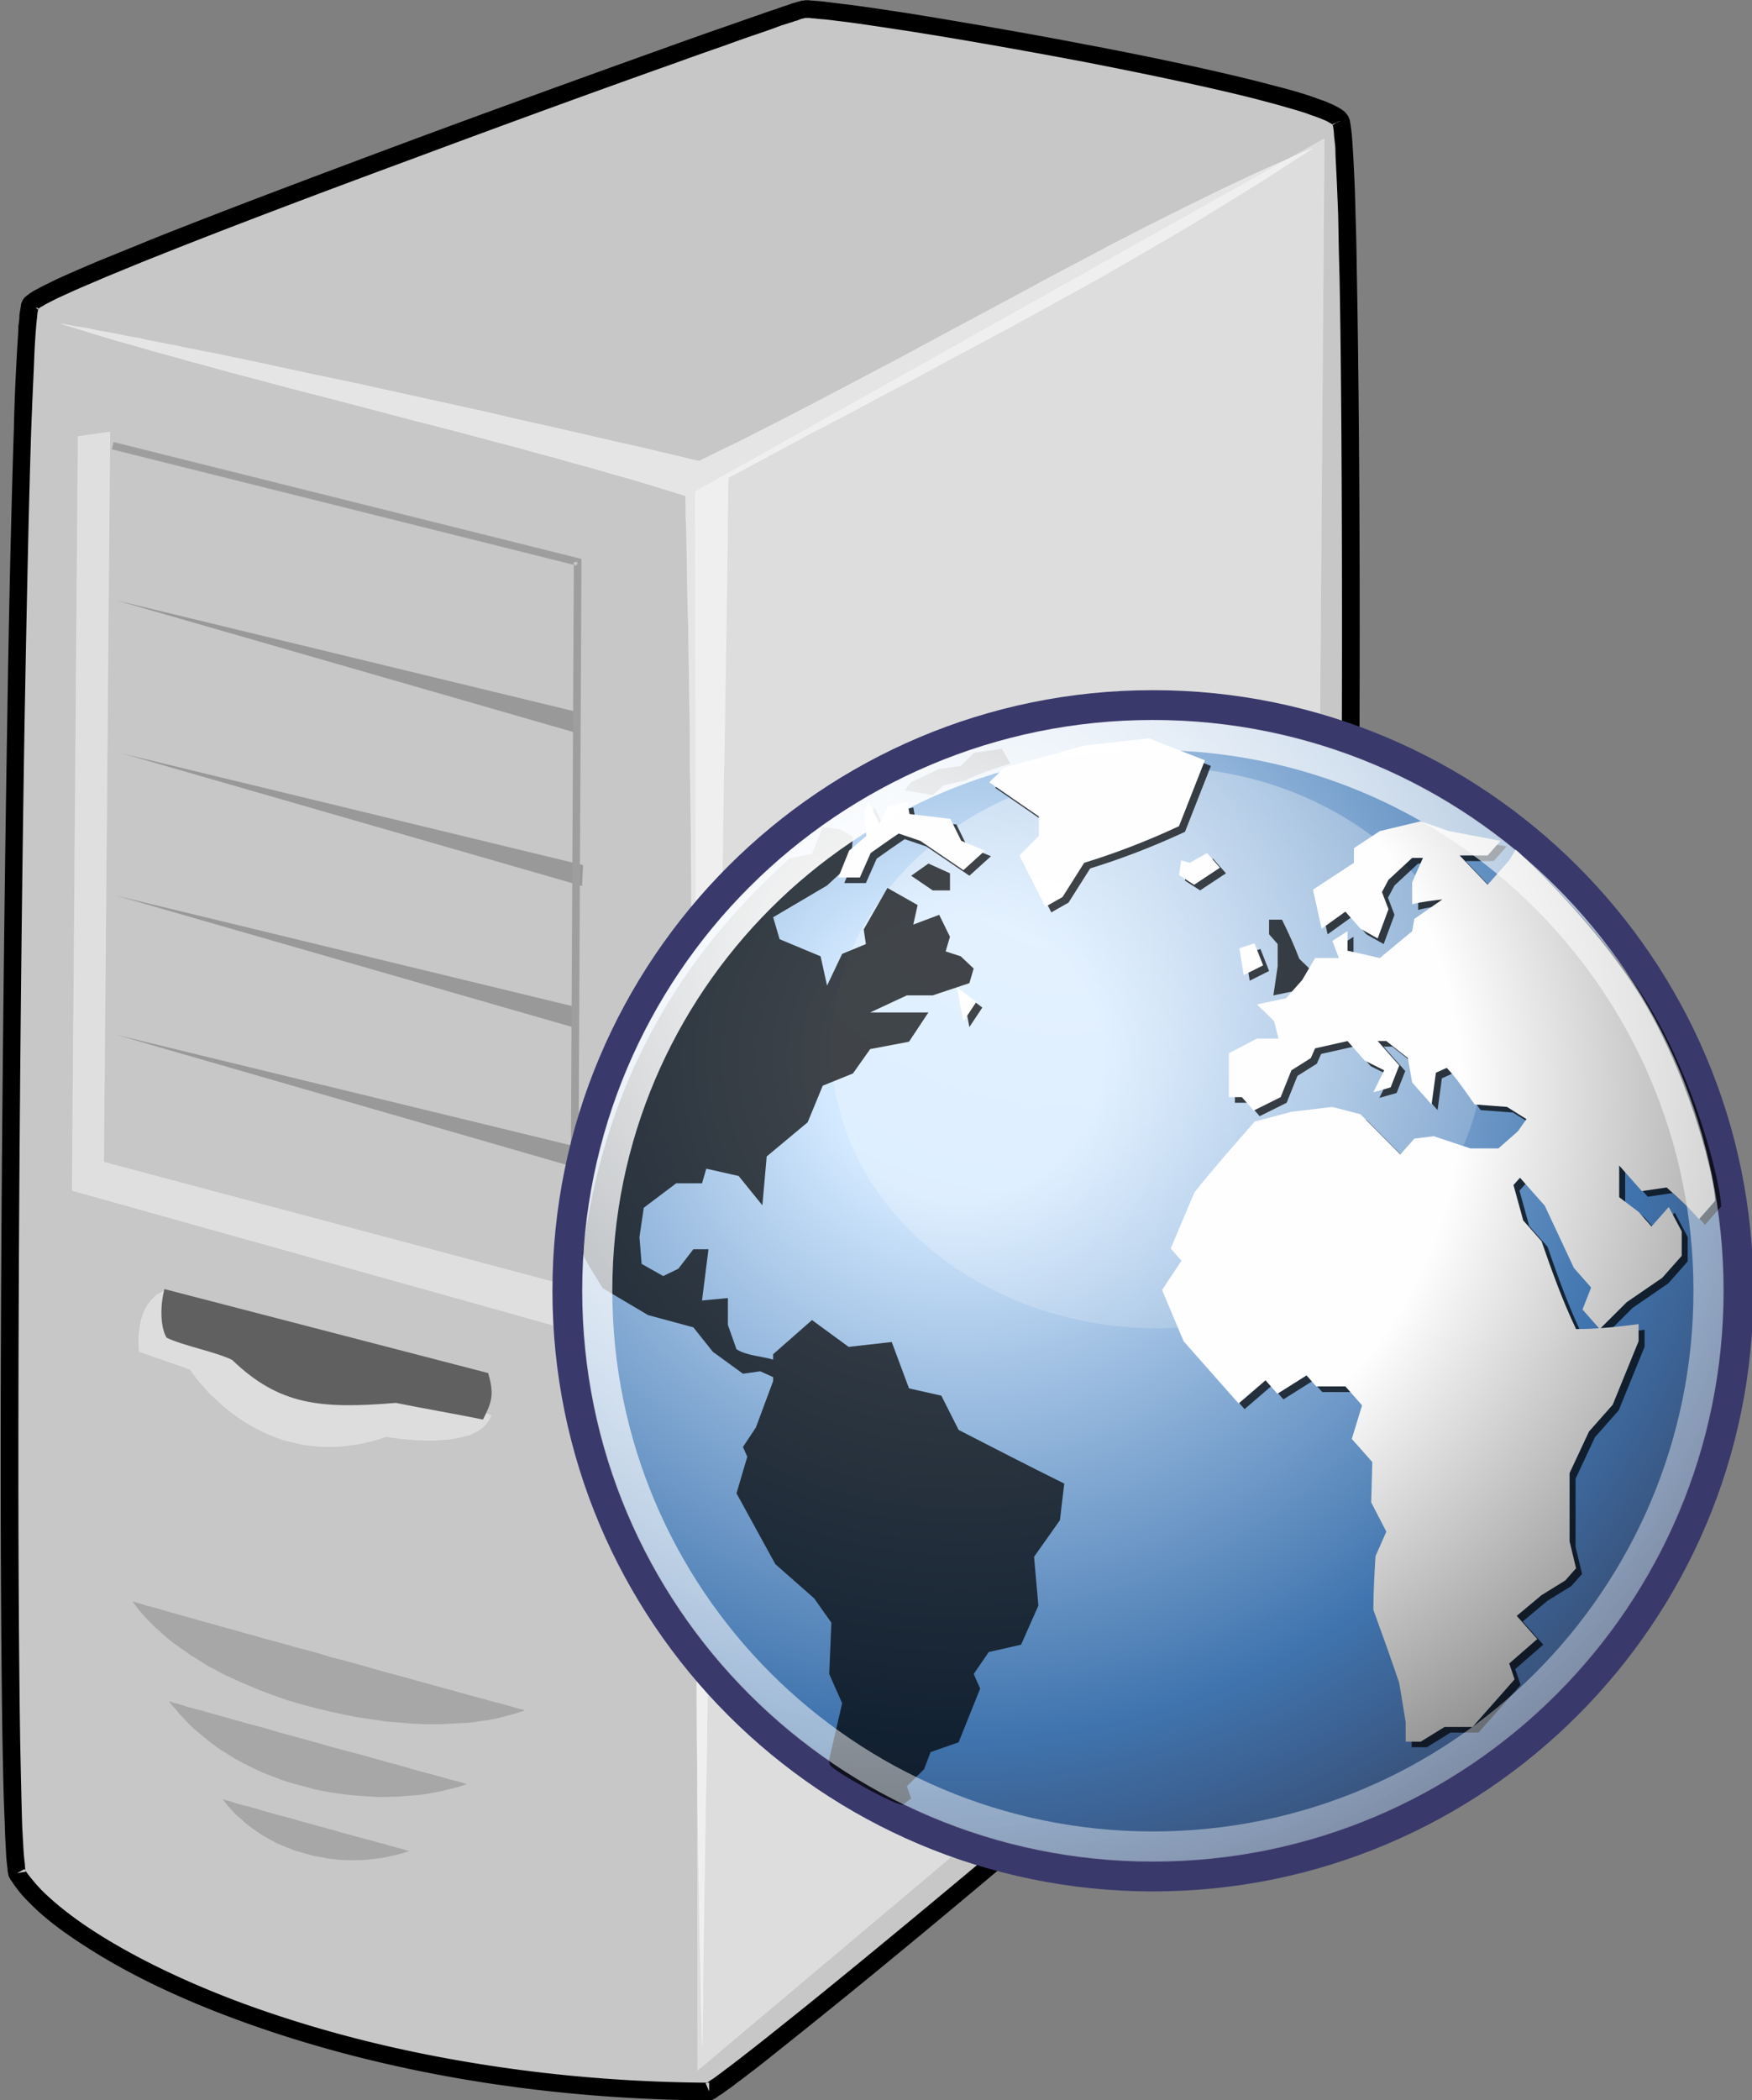
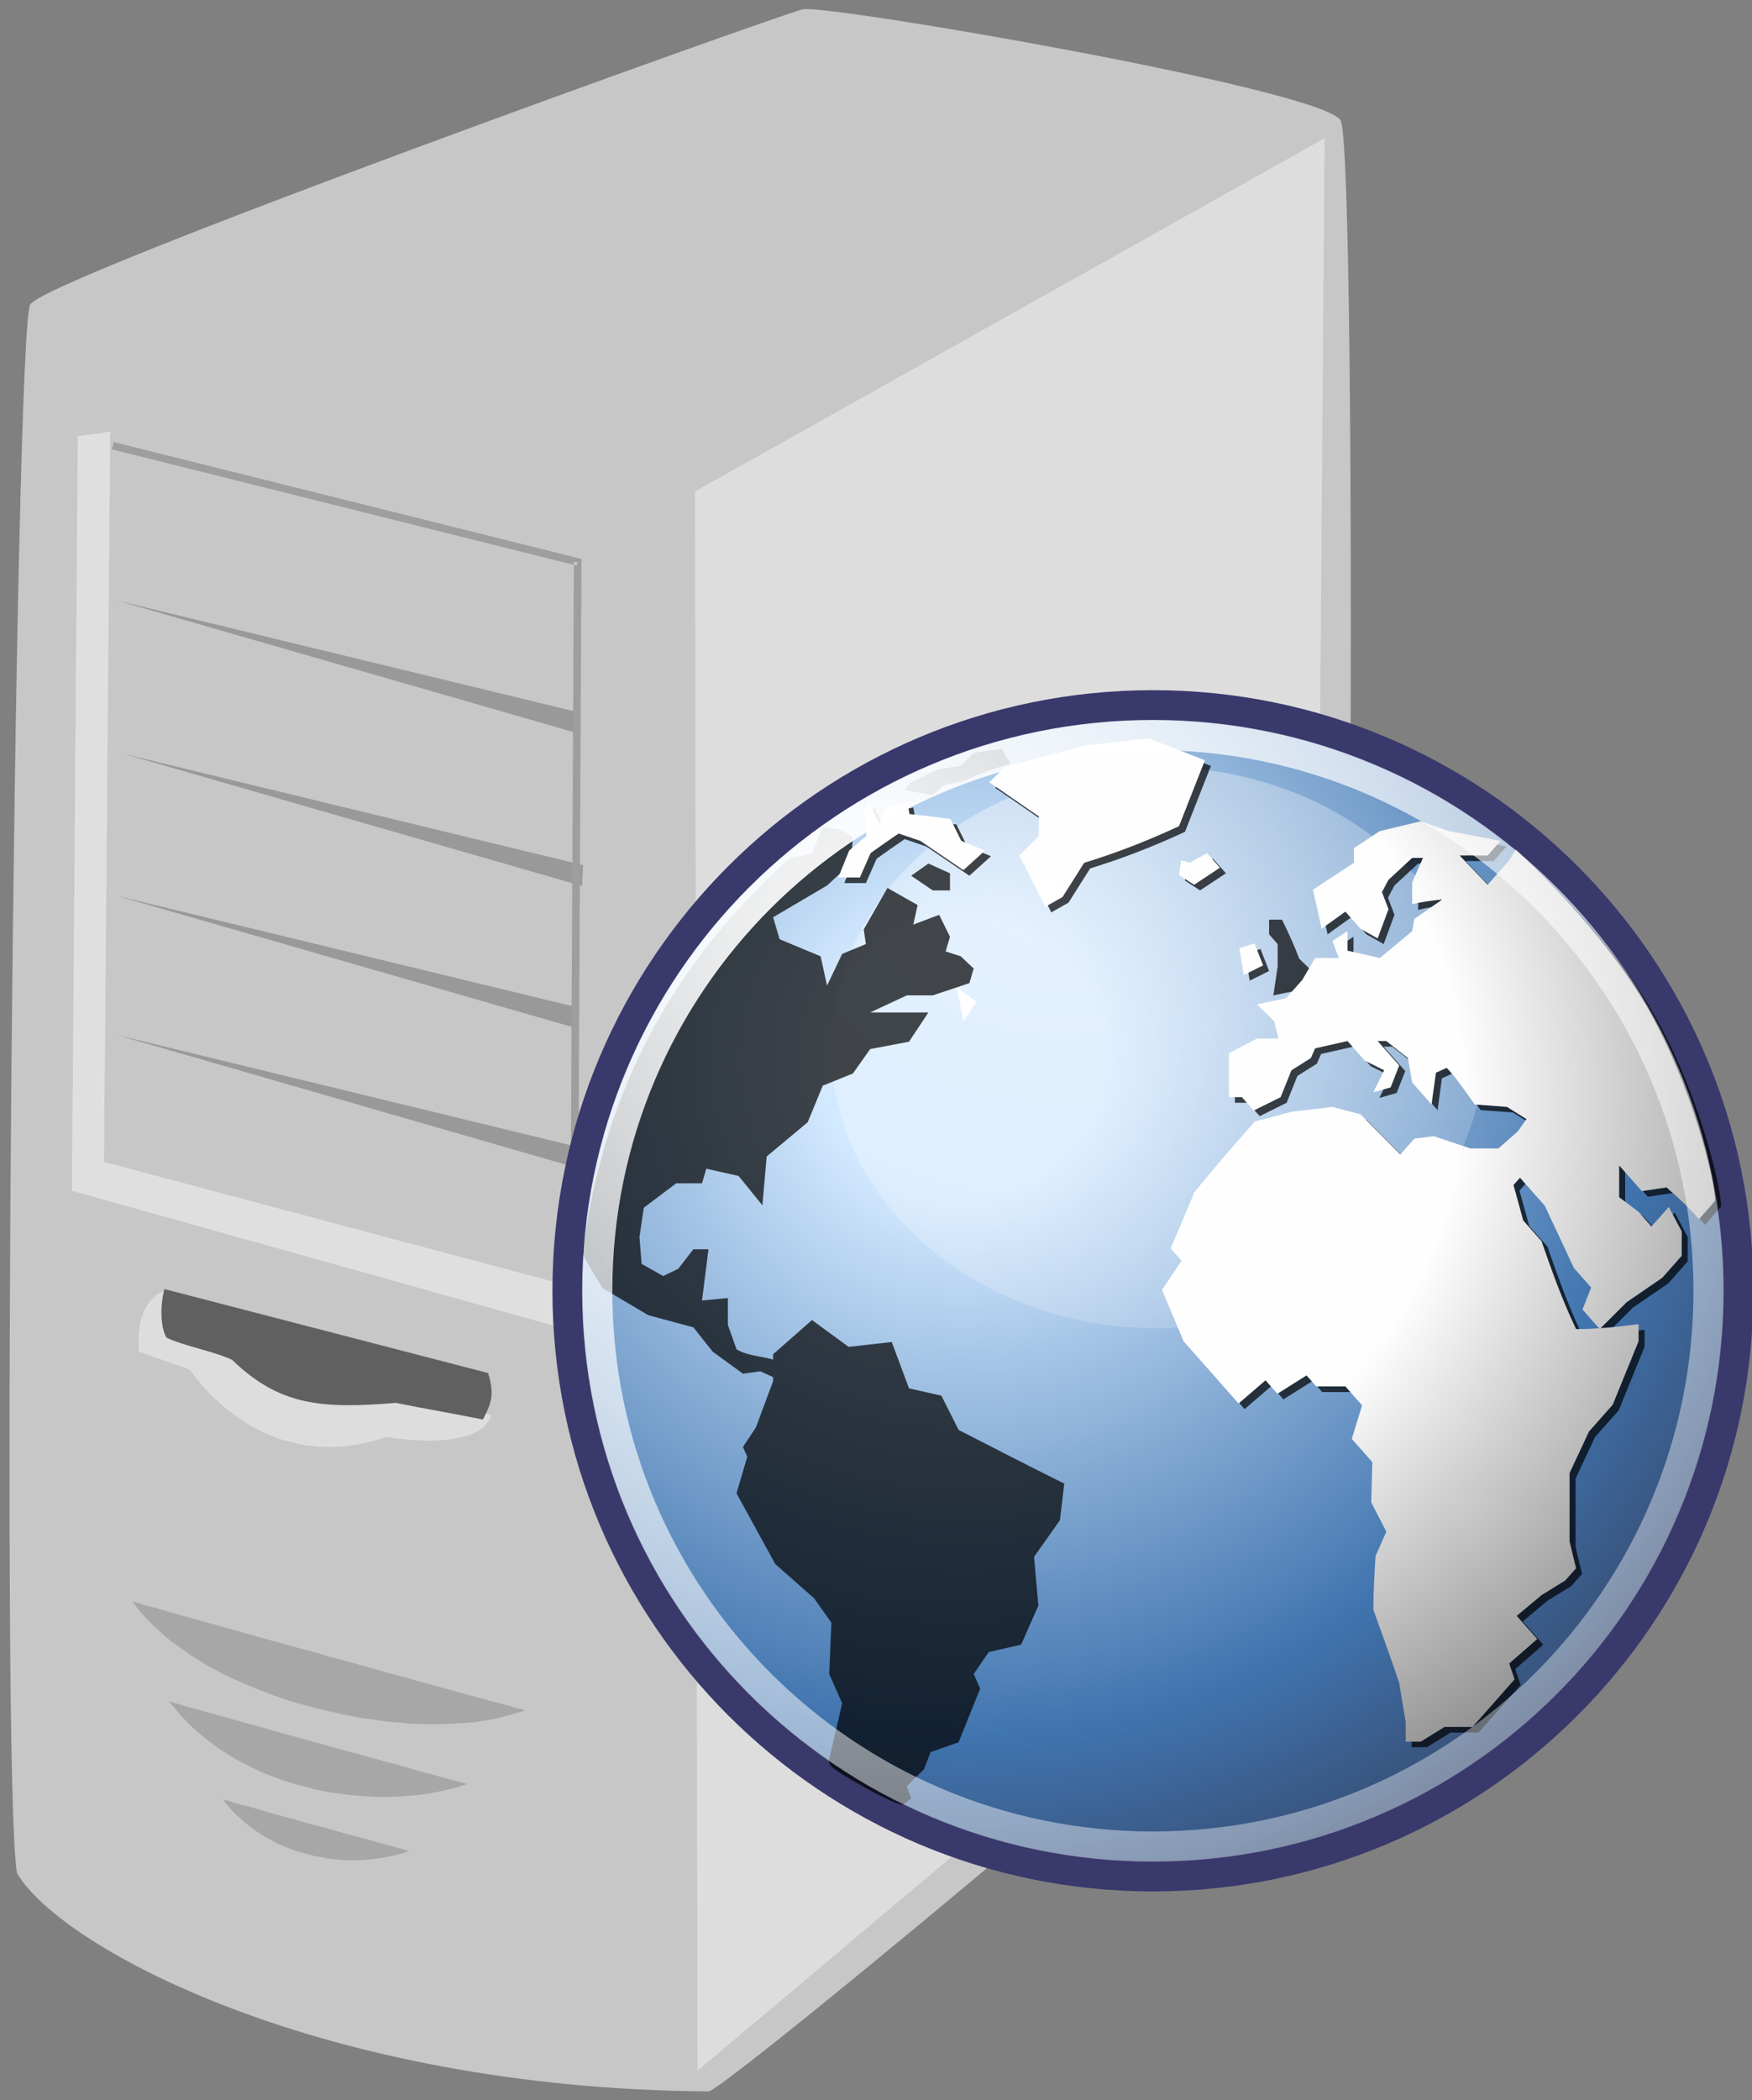
<svg xmlns="http://www.w3.org/2000/svg" xmlns:xlink="http://www.w3.org/1999/xlink" viewBox="0 0 239.15 286.61">
  <rect x="0" y="0" width="239.15" height="286.61" fill="#808080" stroke="none" />
  <defs>
    <radialGradient id="b" gradientUnits="userSpaceOnUse" cy="15.716" cx="18.248" gradientTransform="translate(-339.79 1183.8) scale(1.613)" r="29.993">
      <stop offset="0" stop-color="#d3e9ff" />
      <stop offset=".155" stop-color="#d3e9ff" />
      <stop offset=".75" stop-color="#4074ae" />
      <stop offset="1" stop-color="#36486c" />
    </radialGradient>
    <radialGradient id="c" gradientUnits="userSpaceOnUse" cy="10.476" cx="11.827" gradientTransform="scale(1.179 .848)" r="32.665">
      <stop offset="0" stop-color="#fff" />
      <stop offset="1" stop-color="#fff" stop-opacity="0" />
    </radialGradient>
    <radialGradient id="d" fx="18.934" fy="17.81" xlink:href="#a" gradientUnits="userSpaceOnUse" cy="17.486" cx="18.634" gradientTransform="scale(1.037 .964)" r="40.693" />
    <radialGradient id="e" gradientUnits="userSpaceOnUse" cy="12.142" cx="15.601" gradientTransform="translate(-339.79 1183.8) scale(1.613)" r="43.527">
      <stop offset="0" stop-color="#fff" />
      <stop offset="1" stop-color="#fff" stop-opacity=".165" />
    </radialGradient>
    <linearGradient id="a">
      <stop offset="0" stop-color="#fff" />
      <stop offset=".379" stop-color="#fefefe" />
      <stop offset="1" stop-color="#1d1d1d" />
    </linearGradient>
  </defs>
  <g class="Graphic">
    <path d="M182.994 16.421c2.368 3.884 1.61 189.2-1.468 196.493-2.416 5.778-80.653 70.802-84.726 72.507-52.9-.332-88.561-19.607-94.481-29.789-2.273-12.787-.332-209.943 1.8-214.063 1.894-3.6 101.964-39.45 105.468-40.303 3.173-.71 70.707 10.846 73.407 15.155z" fill="#c7c7c7" />
-     <path d="M181.952 17.037l.095-.047-.095.094c0-.047-.048-.047-.048-.047v-.095l.332-.142-.095.095-.237.047.237-.047-.094.095-.095.047zm.095-.047l.094-.095.095-.095.237-.095-.237.19.237-.19h.047l-.284.143v.047-.047l-.19.142zm.473-.285h-.047.047-.047l.52-.284-.473.237v.047zm.521-.189l-.52.19v-.048l.52-.142zm.947-.71c-.094-.142-.19-.284-.331-.427-.095-.142-.237-.236-.38-.331-.236-.19-.567-.379-.946-.568-.332-.19-.71-.332-1.137-.521s-.9-.332-1.42-.521c-.995-.38-2.227-.758-3.553-1.137-1.373-.379-2.889-.758-4.499-1.184-6.44-1.61-14.823-3.41-23.395-5.02-8.572-1.658-17.239-3.126-24.2-4.262-3.458-.521-6.536-.995-8.952-1.279-1.183-.142-2.225-.284-3.078-.379-.426-.047-.805-.047-1.136-.095-.19 0-.332 0-.474-.047h-.426c-.142 0-.237 0-.332.047h-.19c-.094 0-.141 0-.189.048-.094 0-.19.047-.331.095-.095 0-.237.047-.38.094s-.33.095-.52.142c-.19.095-.379.142-.616.237a23.41 23.41 0 00-1.657.568c-.616.19-1.326.427-2.084.71-1.563.522-3.363 1.185-5.446 1.895-2.037.71-4.31 1.516-6.82 2.415-9.898 3.552-22.78 8.194-35.661 12.977C43 24.046 30.165 28.877 20.457 32.76c-2.415.995-4.64 1.895-6.63 2.7-2.036.852-3.789 1.61-5.257 2.273-.758.331-1.42.663-1.989.947-.616.284-1.136.568-1.563.805-.237.095-.426.237-.615.332-.19.142-.38.237-.474.331-.19.142-.332.237-.426.332-.237.19-.332.379-.426.52-.048.095-.095.237-.19.427 0 .142-.047.284-.047.426-.048.142-.048.332-.095.521s-.047.379-.095.616c0 .426-.047.947-.142 1.515 0 .616-.047 1.279-.094 1.99-.095 1.467-.19 3.267-.285 5.256-.094 2.037-.19 4.31-.236 6.82-.332 10.087-.663 23.869-.9 39.545-.521 31.351-.9 70.186-.9 101.538 0 14.586.095 27.61.237 37.46.047 2.463.094 4.737.142 6.773s.142 3.883.19 5.446c.047 1.61.141 2.937.189 4.026.047.568.094 1.042.142 1.42.047.237.047.427.047.616.047.142.095.332.095.474l.047.19.095.189c.426.71.947 1.42 1.563 2.178.663.758 1.42 1.516 2.273 2.32 1.658 1.516 3.789 3.127 6.393 4.784 5.068 3.315 11.793 6.725 20.033 9.803 8.193 3.079 17.855 5.873 28.795 7.91s23.158 3.315 36.419 3.41h.284l.237-.095.379-.19c.094-.095.236-.142.379-.284.142-.095.284-.19.473-.284l.568-.426c.427-.285.9-.616 1.421-1.042.521-.38 1.09-.805 1.752-1.326 1.28-.948 2.747-2.132 4.405-3.458s3.504-2.794 5.494-4.404c8.003-6.44 18.233-14.918 28.415-23.537 10.182-8.572 20.364-17.334 28.084-24.248 1.942-1.753 3.741-3.363 5.351-4.878 1.61-1.468 3.031-2.794 4.215-3.978.616-.616 1.137-1.137 1.61-1.658.522-.521.948-.947 1.327-1.373s.663-.806.9-1.09c.142-.19.236-.379.331-.473.095-.19.19-.38.284-.521 0-.095.048-.237.095-.38s.095-.236.142-.425c.047-.285.095-.616.142-1.042.095-.38.142-.805.19-1.326s.094-1.042.142-1.658c.094-1.184.189-2.605.331-4.215.047-1.61.142-3.41.237-5.351.379-7.862.663-18.518.9-30.69.473-24.436.757-55.125.757-82.546 0-18.423-.142-35.377-.378-47.927-.048-3.126-.095-6.015-.19-8.572-.047-2.51-.142-4.736-.237-6.583-.047-.947-.094-1.8-.142-2.51a72.516 72.516 0 00-.142-1.942c-.047-.284-.047-.521-.095-.758s-.047-.473-.094-.615c-.048-.19-.048-.38-.095-.521-.047-.095-.047-.19-.095-.237-.047-.142-.094-.237-.142-.284zm-1.752.994l.568-.568-.568.568zm-.284.426c.047.143.047.332.095.521 0 .19.047.427.047.71.047.522.142 1.137.19 1.848 0 .71.047 1.563.094 2.462.095 1.847.19 4.073.284 6.583.048 2.51.095 5.4.19 8.525.236 12.503.331 29.457.331 47.88 0 27.374-.237 58.11-.71 82.5-.284 12.17-.569 22.78-.9 30.594a475.22 475.22 0 01-.284 5.351c-.095 1.563-.19 2.984-.284 4.168-.048.568-.095 1.136-.19 1.61 0 .473-.095.852-.142 1.231-.047.332-.095.663-.142.853 0 .142-.047.19-.047.284 0 .047-.048.095-.048.095 0 .047-.047.094-.094.189-.048.047-.142.19-.19.284-.237.284-.473.616-.805.995-.331.331-.758.805-1.231 1.278l-1.61 1.61c-1.184 1.137-2.558 2.463-4.168 3.931a213.93 213.93 0 01-5.304 4.831c-7.72 6.914-17.855 15.629-28.037 24.248-10.182 8.572-20.412 17.05-28.32 23.443-1.99 1.61-3.837 3.078-5.494 4.404s-3.126 2.463-4.405 3.457c-.615.474-1.231.947-1.752 1.326-.474.38-.947.71-1.326.995-.19.142-.379.284-.568.379-.142.094-.284.19-.38.284-.094.047-.189.095-.236.142-13.071-.095-25.006-1.373-35.756-3.363-10.798-1.989-20.317-4.735-28.416-7.766-8.003-3.031-14.586-6.347-19.559-9.567-2.415-1.563-4.452-3.126-6.062-4.594a20.74 20.74 0 01-2.036-2.084c-.474-.568-.9-1.089-1.232-1.61v-.19c-.047-.141-.047-.33-.047-.52a58.592 58.592 0 01-.142-1.326c-.095-1.09-.142-2.416-.237-3.978a724.55 724.55 0 01-.142-5.447c-.047-1.989-.095-4.262-.142-6.725-.142-9.85-.237-22.827-.237-37.413 0-31.352.332-70.14.853-101.49.284-15.63.568-29.458.9-39.498.094-2.51.189-4.784.284-6.82.094-1.99.142-3.741.236-5.162.048-.758.095-1.421.143-1.99s.094-1.041.142-1.467c0-.19.047-.38.047-.521.047-.19.047-.285.095-.427v-.094c0-.048.047-.048.094-.095.095-.047.19-.142.332-.237.19-.047.331-.19.52-.284.427-.237.9-.474 1.469-.758s1.231-.568 1.942-.9c1.468-.663 3.173-1.373 5.162-2.225 1.989-.806 4.215-1.753 6.63-2.7 9.709-3.883 22.496-8.714 35.33-13.45 12.834-4.783 25.716-9.472 35.614-12.976 2.463-.9 4.783-1.705 6.82-2.416 2.036-.757 3.883-1.373 5.399-1.894a80.66 80.66 0 002.083-.758c.616-.19 1.184-.379 1.658-.52.19-.095.426-.143.616-.19.19-.095.331-.142.473-.19s.237-.047.38-.094l.141-.048-.094-.378.047.378H110.392c.095 0 .237 0 .38.048.33 0 .662.047 1.088.094.805.048 1.847.19 3.031.332 2.368.284 5.4.758 8.856 1.279 6.962 1.089 15.582 2.604 24.106 4.215 8.525 1.657 16.907 3.41 23.3 5.02 1.611.426 3.08.805 4.358 1.184 1.326.379 2.51.71 3.457 1.089.474.142.947.331 1.326.474.332.142.71.284.947.426s.474.237.616.379c0 0 .047 0 .047.047s.048.142.048.19zm-85.53 267.058c.047 0 .047-.047.094-.047h.284v.663l-.379-.616.38.616v.52l-.474-1.088s.047-.048.094-.048zM3.36 255.064c.047.047.047.142.094.19s.048.141.048.189l-1.184.189.994-.52.048-.048-.048.047.048-.047h.094-.094zM5.208 42.043v.142c-.048 0-.048.047-.095.047l-.237-.284-.805-.19.805.19-.095-.047.19.094.237.048zm-.332-.095l.095.047-.095-.047zm-.758-.379l.663.332-.663-.332zm.663.332l-.473-.521.473.52zM109.777 2.07l-.095-.805.095.806zm-.19-.805l.19.806v.047l-.19-.853z" />
-     <path d="M179.158 20.257l-2.463 1.042-2.463 1.09-2.462 1.089-2.51 1.184-2.51 1.184-2.51 1.231-2.51 1.231-2.558 1.28-2.557 1.278-2.558 1.326-2.604 1.326-2.558 1.373-2.605 1.374-2.604 1.373-5.257 2.842-5.304 2.841-5.305 2.842-5.351 2.889-5.4 2.841-5.398 2.842-5.399 2.794-2.7 1.373-2.699 1.374-2.747 1.326-2.7 1.326-1.278-.284-1.326-.332-2.652-.615-2.747-.663-2.794-.616-2.842-.663-2.889-.663-2.888-.663-2.984-.663-2.936-.663-2.984-.71-6.015-1.327-6.014-1.326-3.031-.663-2.984-.663-2.936-.615-2.936-.616-2.89-.616-2.84-.615-2.842-.616-2.747-.568-2.7-.569-1.326-.237-1.326-.284-1.278-.236-1.28-.285-1.278-.236-1.231-.237-1.231-.237-1.184-.284-1.184-.19-1.137-.236-1.137-.237-1.136-.19-1.09-.19-1.041-.236-1.042-.19-.995-.141-.994-.19-.948-.19 2.463.759 2.463.757 2.51.758 2.557.71 2.605.758 2.605.71 2.7.758 2.651.71 2.7.758 2.747.71 5.493 1.469 5.541 1.42 5.589 1.469 5.588 1.468 5.541 1.42 5.494 1.469 2.746.71 2.7.758 2.7.71 2.651.758 2.605.71 2.605.758 2.557.71 2.51.758 2.463.758 2.463.758.047 2.841.095 2.89.047 2.888.048 2.984.047 3.03.095 3.032.047 3.078.047 3.126.048 3.173.047 3.173.047 3.22v3.268l.048 3.268.047 3.315.047 3.315v3.363l.048 3.362v3.41l.047 3.41.048 3.457.047 6.915.047 6.961v7.057l.048 7.056.094 14.16.048 14.208.047 7.057.047 7.01.048 6.96.047 6.915.048 3.457v3.41l.047 3.41.047 3.363v3.362l.048 3.363.047 3.267.047 3.316v3.22l.048 3.22.047 3.173.047 3.174.048 3.125.047 3.079.047 3.078.095 2.984.048 2.983.047 2.936.095 2.89.047 2.84.047-2.888.048-2.889v-2.984l.047-2.983.047-3.031.048-3.079.047-3.125.047-3.173.048-3.173.047-3.22.048-3.269.094-3.267.048-3.315.047-3.363.047-3.362.048-3.41.047-3.41.095-3.457.047-3.458.048-3.457.142-7.009.142-7.056.094-7.152.142-7.15.285-14.35.236-14.35.143-7.152.142-7.104.094-7.056.142-7.057.048-3.457.094-3.457.048-3.457.047-3.41.048-3.363.047-3.41.047-3.315.095-3.315.047-3.315.048-3.22.047-3.22.047-3.221.048-3.126.047-3.125.047-3.079.048-3.03.047-3.032V70.98l.048-2.936.047-2.842 5.21-2.794 5.162-2.794 5.162-2.7 5.162-2.746 5.115-2.7 5.067-2.747 5.067-2.7 5.068-2.746 4.973-2.747 4.972-2.747 4.926-2.841 4.878-2.842 2.415-1.42 2.368-1.469 2.415-1.468 2.368-1.468 2.368-1.468 2.368-1.516 2.32-1.515 2.369-1.516z" stroke="#fff" fill-opacity=".541" stroke-opacity=".541" fill="#fff" stroke-width=".047" />
    <path d="M179.158 20.257c-26 10.988-54.747 28.7-83.731 42.671-27.469-6.536-67.108-15.25-87.094-18.754 25.716 8.003 59.53 15.486 85.247 23.49 1.515 60.193.757 151.36 2.273 211.553.758-60.714 2.794-153.349 3.552-214.016 27.752-15.013 54.984-28.463 79.753-44.944z" fill="none" />
    <path d="M18.042 218.503l.474.663.473.615.521.616.568.616.569.568.568.568.663.568.616.569.663.568.71.521.71.521.758.521.71.52.806.474.758.474.805.521.852.426.853.474.852.426.853.379.9.426.9.38.899.378.9.379 1.894.71 1.895.663 1.941.569 1.942.52 1.99.474 1.94.426 1.99.38 1.942.283 1.941.284 1.942.143.995.094.947.048.9.047h2.794l.9-.047.9-.048.852-.047.9-.047.805-.095.852-.142.805-.095.805-.142.806-.19.757-.189.71-.19.711-.189.71-.237.71-.236-.094-.048h-.047l-.237-.094-.284-.048-.332-.095-.379-.094-.473-.142-.474-.142-.568-.142-.616-.19-.663-.142-.71-.19-.758-.236-.758-.19-.852-.236-.853-.237-.9-.237-.947-.284-.947-.237-.994-.284-1.042-.284-1.042-.284-1.042-.285-1.09-.331-1.136-.284-2.273-.616-2.32-.663-2.369-.663-2.368-.616-2.368-.71-2.367-.616-2.321-.663-2.32-.615-1.09-.332-1.137-.284-1.089-.332-1.042-.284-1.042-.284-.994-.284-.995-.284-.947-.237-.9-.284-.9-.237-.852-.237-.805-.237-.758-.189-.71-.237-.71-.19-.616-.189-.569-.142-.568-.142-.473-.142-.427-.142-.331-.095-.332-.094-.237-.095h-.094l-.095-.047z" stroke="#fff" fill-opacity=".161" stroke-opacity=".161" stroke-width=".047" />
    <path d="M18.042 218.503c9.52 13.686 39.45 20.411 53.658 14.918-2.51-.663-50.485-13.877-53.658-14.918z" fill="none" />
    <path d="M67.011 193.165L22.683 176.07l-.426.19-.379.189-.379.19-.284.236-.284.284-.284.284-.237.332-.237.284-.19.331-.189.332-.142.331-.142.38-.142.378-.095.332-.142.71-.094.71-.095.663V183.978l.047.19v.283l6.915 2.416.047.047.047.047.048.048.047.094.095.095.047.142.142.142.095.142.142.19.142.19.142.189.19.237.189.189.19.284.236.19.474.568.473.52.616.57.616.567.663.616.71.568.805.616.805.568.9.569.9.52.995.522 1.041.473.521.19.521.236.569.19.568.19.616.141.568.142.616.143.615.142.616.094.616.048.663.094.663.048h2.083l.71-.048.711-.094.71-.095.758-.095.758-.142.758-.19.758-.189.805-.237.805-.284h.047l.095.048h.142l.284.047.284.047.332.048.379.047.426.047.474.048.52.047.569.048.568.047h.568l.616.047h1.231l.663-.047.616-.047.663-.048.616-.095.615-.094.569-.142.568-.142.568-.142.474-.237.52-.237.427-.284.379-.284.379-.38.142-.189.142-.19.142-.189.095-.189.095-.237.094-.237z" stroke="#fff" fill-opacity=".388" stroke-opacity=".388" fill="#fff" stroke-width=".047" />
    <path d="M67.011 193.165L22.683 176.07c-4.594 1.61-3.694 8.382-3.694 8.382l6.915 2.416s9.66 15.107 26.805 9.187c0 0 12.74 2.274 14.302-2.889z" fill="none" />
    <path d="M66.632 187.388c-14.728-3.836-29.457-7.625-44.186-11.461-.568 2.084-.615 5.067.285 6.63 2.225 1.09 6.725 1.942 8.95 3.031 6.441 6.204 12.077 6.725 22.354 5.872 3.978.806 7.956 1.469 11.887 2.274 1.231-2.416 1.563-3.41.71-6.346z" fill="#606060" />
    <path d="M66.632 187.388c-14.728-3.836-29.457-7.625-44.186-11.461-.568 2.084-.615 5.067.285 6.63 2.225 1.09 6.725 1.942 8.95 3.031 6.441 6.204 12.077 6.725 22.354 5.872 3.978.806 7.956 1.469 11.887 2.274 1.231-2.416 1.563-3.41.71-6.346z" fill="none" />
    <path d="M180.768 18.931L94.906 67.096l.331 215.436 84.063-70.754 1.468-192.847z" stroke="#fff" fill-opacity=".4" stroke-opacity=".4" fill="#fff" stroke-width=".047" />
    <path d="M180.768 18.931L94.906 67.096l.331 215.436 84.063-70.754 1.468-192.847z" fill="none" />
    <path d="M23.015 232.142l.473.616.521.568.474.616.52.52.522.569.52.52.569.522.568.473.569.474.568.474.616.473.568.426.616.427.615.378 1.279.806 1.326.71 1.326.663 1.326.616 1.374.52 1.373.522 1.42.426 1.421.379 1.374.379 1.42.284 1.421.236 1.421.19 1.421.142 1.42.095 1.374.094h1.374l1.373-.047 1.279-.095 1.326-.094 1.278-.142 1.232-.237 1.184-.237 1.136-.284 1.137-.284 1.042-.38-.095-.047h-.19l-.189-.094-.236-.048-.285-.094-.379-.095-.378-.095-.427-.095-.473-.142-.474-.142-.52-.142-.57-.142-.615-.19-.615-.141-.663-.19-.71-.19-.711-.189-.71-.236-.758-.19-.758-.237-.805-.19-.853-.236-1.657-.474-1.705-.473-1.8-.474-1.8-.473-1.8-.521-3.598-.995-1.753-.473-1.752-.521-1.705-.474-.805-.19-.805-.236-.805-.237-.758-.19-.758-.236-.71-.19-.71-.189-.663-.19-.663-.189-.616-.19-.568-.141-.521-.143-.569-.142-.473-.142-.427-.142-.378-.094-.38-.143-.33-.047-.285-.095-.237-.094-.19-.048-.141-.047z" stroke="#fff" fill-opacity=".161" stroke-opacity=".161" stroke-width=".047" />
-     <path d="M23.015 232.142c9.898 13.071 29.694 15.297 40.776 11.319-1.847-.474-38.361-10.514-40.776-11.32z" fill="none" />
    <path d="M30.355 245.545l.569.71.568.663.616.663.663.568.663.616.663.52.71.522.758.52.71.427.805.426.758.427.805.331.853.332.805.331.852.237.853.237.852.236.9.143.852.189.9.095.853.094.9.048h1.8l.852-.048.9-.094.852-.095.9-.142.852-.19.853-.189.852-.237.805-.284h-.047l-.095-.047h-.142l-.19-.048-.141-.047-.237-.095-.237-.047-.284-.095-.284-.047-.284-.095-.332-.095-.379-.094-.379-.095-.379-.142-.426-.095-.426-.095-.9-.284-.947-.236-1.042-.285-1.042-.284-1.09-.284-1.088-.331-2.274-.616-2.273-.616-1.09-.331-1.088-.284-1.09-.285-.994-.284-.995-.284-.9-.284-.426-.095-.426-.142-.426-.095-.38-.094-.378-.095-.331-.095-.332-.094-.284-.095-.284-.095-.237-.095-.237-.047-.237-.047-.142-.048-.142-.047-.142-.047h-.095z" stroke="#fff" fill-opacity=".161" stroke-opacity=".161" stroke-width=".047" />
    <path d="M30.355 245.545c5.73 7.72 16.813 10.087 25.574 7.056-1.184-.284-24.01-6.583-25.574-7.056z" fill="none" />
    <path d="M15.011 58.95l-4.357.615-.805 102.912 67.487 18.896 1.657-5.494-64.834-17.286.852-99.643z" stroke="#fff" fill-opacity=".439" stroke-opacity=".439" fill="#fcfcfc" stroke-width=".047" />
    <path d="M15.011 58.95l-4.357.615-.805 102.912 67.487 18.896 1.657-5.494-64.834-17.286.852-99.643z" fill="none" />
    <path d="M78.662 97.121l-.095 2.89L15.106 81.73 78.662 97.12zM79.609 118.054l-.142 2.889-63.414-18.28 63.556 15.39zM78.662 137.424l-.095 2.889-63.461-18.28 63.556 15.39zM78.662 156.462l-.095 2.889-63.461-18.328 63.556 15.44z" stroke="#fff" fill-opacity=".231" stroke-opacity=".231" stroke-width=".047" />
    <path d="M15.248 61.318l63.082 15.77-.52 104.048h1.041l.521-104.427v-.426l-.379-.095-63.508-15.865-.095.521-.142.474zm63.461 15.865l-.379-.095v-.379h.521l-.142.474z" fill="#9e9e9e" />
  </g>
  <path d="M-268.89 1221.6c0 17.274-14.003 31.277-31.274 31.277-17.273 0-31.275-14.003-31.275-31.277 0-17.273 14.002-31.274 31.275-31.274 17.271 0 31.274 14.002 31.274 31.274z" stroke="#39396c" stroke-width="1.613" fill="url(#b)" transform="matrix(2.555 0 0 2.555 924.296 -2945.03)" />
  <path d="M30.709 15.271c0 5.133-5.789 9.293-12.93 9.293s-12.93-4.16-12.93-9.293 5.789-9.293 12.93-9.293 12.93 4.16 12.93 9.293z" transform="matrix(3.445 0 0 4.122 96.763 80.022)" opacity=".422" fill="url(#c)" />
  <g fill-opacity=".713">
    <path d="M234.933 164.66l-2.206 2.499c-1.352-1.594-2.87-2.934-4.413-4.334l-3.384.498-3.092-3.495v4.326l2.649 2.004 1.763 1.997 2.357-2.665c.593 1.111 1.178 2.222 1.767 3.333v3.33l-2.653 2.997-4.856 3.333-3.677 3.67-2.357-2.674 1.179-2.997-2.353-2.665-3.974-8.493-3.384-3.828-.886.997 1.328 4.832 2.5 2.83c1.426 4.121 2.838 8.06 4.713 11.998 2.906 0 5.646-.309 8.532-.673v2.333l-3.53 8.662-3.239 3.662-2.65 5.67v9.323l.887 3.67-1.471 1.66-3.243 2.001-3.384 2.832 2.8 3.163-3.828 3.337.735 2.16-5.742 6.5h-3.823l-3.238 2h-2.065v-2.665l-.877-5.338a524.46 524.46 0 00-3.532-9.988c0-2.452.147-4.88.293-7.33l1.475-3.33-2.064-4.002.15-5.496-2.8-3.163 1.4-4.58-2.277-2.583h-3.978l-1.324-1.499-3.974 2.501-1.617-1.836-3.681 3.165c-2.5-2.833-5.002-5.665-7.505-8.496l-2.942-6.998 2.65-3.994-1.472-1.664 3.234-7.667c2.658-3.306 5.433-6.477 8.24-9.66l5.007-1.333 5.591-.664 3.827 1 5.445 5.492 1.914-2.163 2.645-.332 5.006 1.665h3.828l2.649-2.333 1.178-1.665-2.653-1.664-4.417-.332c-1.225-1.7-2.364-3.488-3.82-4.998l-1.475.664-.589 4.334-2.65-2.997-.584-3.337-2.942-2.325h-1.182l2.945 3.33-1.178 2.996-2.353.665 1.471-2.997-2.653-1.329-2.35-2.665-4.42.997-.585 1.328-2.65 1.669-1.47 3.665-3.677 1.83-1.622-1.83h-1.763v-5.998l3.828-2h2.942l-.594-2.33-2.348-2.333 3.97-.834 2.206-2.495 1.763-3.001h3.243l-.886-2.33 2.064-1.332v2.665l4.413.997 4.412-3.662.296-1.668 3.824-2.663c-1.384.172-2.768.298-4.12.666v-3l1.47-3.332h-1.47l-3.233 2.997-.886 1.667.886 2.335-1.475 3.993-2.353-1.332-2.056-2.33-3.242 2.33-1.179-5.328 5.592-3.664v-2l3.534-2.332 5.592-1.334 3.827 1.334 7.062 1.333-1.763 1.997h-3.828l3.828 3.997 2.942-3.33.893-1.464s11.285 10.114 17.734 21.178c6.45 11.068 9.478 24.112 9.478 26.762zM162.047 118.187l-.296 1.997 2.064 1.332 3.527-2.331-1.763-1.999-2.357 1.335-1.174-.334M165.287 104.53l-7.655-3-8.826.999-10.893 2.997-2.06 2 6.769 4.662v2.665l-2.65 2.665 3.535 7.001 2.35-1.336 2.949-4.662c4.547-1.406 8.624-3 12.946-4.998l3.535-8.994M173.235 132.515l-1.179-3.001-2.064.668.593 3.661 2.65-1.328" />
    <path d="M174.409 131.843l-.59 4.001 3.24-.668 2.352-2.329-2.06-2c-.692-1.843-1.49-3.564-2.357-5.333h-1.763v1.997l1.174 1.333v2.997M130.85 195.14l-2.357-4.665-4.414-.999-2.355-6.326-5.885.664-5.002-3.661-5.301 4.662v.735c-1.603-.463-3.574-.526-5.002-1.404l-1.178-3.33v-3.665l-3.532.332c.295-2.333.588-4.662.884-6.994h-2.062l-2.058 2.665-2.062.996-2.944-1.66-.295-3.666.59-3.998 4.416-3.33h3.531l.587-2 4.415.996 3.238 4.002.59-6.667 5.592-4.662 2.06-4.998 4.12-1.664 2.355-3.33 5.297-1.004 2.65-3.993h-7.947l5.004-2.333h3.529l5.006-1.669.589-1.993-1.768-1.668-2.06-.669.59-1.997-1.472-2.997-3.533 1.329.59-2.663-4.12-2.333-3.237 5.66.293 2-3.237 1.337-2.062 4.33-.882-3.998-5.593-2.333-.884-2.997 7.359-4.334 3.238-2.997.295-3.663-1.765-1-2.355-.335-1.47 3.666s-2.462.482-3.095.638c-8.082 7.448-24.413 23.525-28.206 53.876.15.704 2.75 4.784 2.75 4.784l6.18 3.662 6.18 1.669 2.652 3.333 4.118 2.997 2.354-.332 1.766.795v.537l-2.353 6.329-1.767 2.665.589 1.336-1.471 4.99 5.298 9.664 5.297 4.666 2.356 3.33-.296 6.998 1.767 3.994-1.767 7.663s-.139-.048.087.72c.227.766 9.43 5.875 10.015 5.44.583-.443 1.082-.83 1.082-.83l-.587-1.661 2.353-2.333.884-2.333 3.827-1.337 2.942-7.33-.882-1.993 2.056-2.997 4.417-1.005 2.356-5.33-.589-6.658 3.531-4.998.59-4.998c-4.835-2.39-9.625-4.86-14.423-7.325M124.376 119.517l2.942 2h2.356v-2.332l-2.942-1.332-2.356 1.664" />
    <path d="M116.723 116.854l-1.473 3.664h2.944l1.473-3.332c1.271-.898 2.535-1.8 3.826-2.665l2.944 1c1.962 1.333 3.923 2.666 5.886 3.996l2.944-2.663-3.24-1.332-1.473-3-5.592-.666-.296-1.667-2.648.668-1.174 2.332-1.474-3-.587 1.333.295 3.332-2.355 2" />
    <g>
      <path d="M127.315 108.523l1.474-1.33 2.944-.667c2.016-.98 4.04-1.641 6.18-2.333l-1.174-2-3.8.547-1.796 1.789-2.96.43-2.63 1.235-1.28.619-.78 1.045 3.823.665" />
    </g>
    <g>
-       <path d="M132.32 140.171l1.767-2.665-2.651-1.997.884 4.662" />
-     </g>
+       </g>
  </g>
  <g transform="matrix(4.049 0 0 4.049 55.672 80.022)" color="#000" fill="url(#d)">
    <path d="M44.071 20.714l-.545.617c-.334-.393-.709-.724-1.09-1.07l-.836.123-.763-.863v1.068l.654.495.435.493.582-.658.437.823v.823l-.655.74-1.2.823-.908.906-.582-.66.291-.74-.58-.658-.982-2.098-.836-.945-.219.246.328 1.193.617.7c.353 1.017.702 1.99 1.164 2.962.718 0 1.395-.076 2.108-.166v.577l-.872 2.139-.8.904-.654 1.4v2.303l.218.906-.363.41-.8.495-.837.699.692.781-.945.824.181.534-1.418 1.605h-.944l-.8.494h-.51v-.658l-.217-1.318c-.28-.827-.574-1.647-.872-2.467 0-.606.036-1.205.073-1.81l.364-.823-.51-.988.037-1.358-.691-.781.346-1.13-.563-.64h-.982l-.327-.37-.982.619-.4-.454-.908.782-1.854-2.098-.727-1.729.655-.986-.364-.411.8-1.894c.656-.816 1.341-1.6 2.034-2.386l1.237-.329 1.38-.164.946.247 1.345 1.357.472-.535.654-.082 1.236.412h.945l.655-.577.29-.41-.655-.412-1.09-.082c-.303-.42-.585-.861-.944-1.234l-.364.164-.146 1.07-.654-.74-.144-.824-.727-.574h-.292l.727.822-.29.74-.582.164.364-.74-.656-.328-.58-.658-1.092.246-.144.328-.654.412-.364.905-.908.452-.4-.452h-.436v-1.481l.946-.494h.726l-.146-.575-.58-.577.98-.206.545-.616.435-.741h.801l-.219-.575.51-.33v.659l1.09.246 1.09-.904.073-.413.944-.657c-.342.042-.683.073-1.017.164v-.74l.363-.824h-.363l-.799.74-.219.412.22.577-.365.986-.581-.329-.508-.575-.8.575-.292-1.316 1.381-.905v-.494l.873-.575 1.381-.33.945.33 1.744.329-.435.493h-.945l.945.987.727-.822.22-.362s2.787 2.498 4.38 5.23c1.593 2.734 2.341 5.956 2.341 6.61zM26.07 9.236l-.073.493.51.33.87-.576-.435-.494-.582.33-.29-.083M26.87 5.863l-1.89-.74-2.18.246-2.69.74-.51.494 1.672 1.152v.658l-.654.658.873 1.73.58-.33.729-1.152c1.123-.347 2.13-.74 3.197-1.235l.873-2.22M28.833 12.775l-.291-.741-.51.165.147.904.654-.328" />
    <path d="M29.123 12.609l-.145.988.8-.165.58-.575-.508-.494c-.171-.455-.368-.88-.582-1.317h-.436v.493l.29.33v.74M18.365 28.242l-.582-1.152-1.09-.247-.582-1.562-1.453.164-1.236-.905-1.309 1.152v.181c-.396-.114-.883-.13-1.235-.346l-.291-.823V23.8l-.872.082.218-1.727h-.51l-.508.658-.509.246-.727-.41-.073-.906.146-.987 1.09-.822h.872l.145-.494 1.09.246.8.988.146-1.646 1.381-1.152.51-1.234 1.017-.411.581-.823 1.308-.248.655-.986h-1.963l1.236-.576h.872l1.236-.412.145-.492-.436-.412-.509-.166.146-.493-.364-.74-.872.328.145-.658-1.017-.576-.8 1.398.073.494-.8.33-.509 1.07-.218-.988-1.381-.576-.218-.74 1.817-1.07.8-.74.073-.905-.436-.247-.582-.083-.363.905s-.608.12-.764.158c-1.996 1.84-6.03 5.81-6.967 13.306.037.174.68 1.182.68 1.182l1.526.904 1.526.412.655.823 1.017.74.582-.082.436.197v.133l-.581 1.563-.437.658.146.33-.364 1.232 1.309 2.387 1.308 1.152.582.823-.073 1.728.436.986-.436 1.893s-.034-.012.021.178c.057.19 2.33 1.45 2.474 1.343.144-.109.267-.205.267-.205l-.145-.41.581-.576.218-.576.946-.33.726-1.81-.217-.493.507-.74 1.091-.248.582-1.317-.145-1.644.872-1.235.145-1.234c-1.194-.59-2.377-1.2-3.562-1.809M16.766 9.565l.727.494h.582v-.576l-.727-.33-.582.412" />
    <path d="M14.876 8.907l-.364.905h.727l.364-.823c.314-.222.626-.445.945-.658l.727.247 1.454.987.727-.658-.8-.329-.364-.74-1.381-.165-.073-.412-.654.165-.29.576-.364-.74-.145.328.073.823-.582.494" />
    <g>
      <path d="M17.492 6.85l.364-.329.727-.165c.498-.242.998-.405 1.526-.576l-.29-.494-.938.135-.443.442-.731.106-.65.305-.316.153-.193.259.944.164" />
    </g>
    <g>
      <path d="M18.728 14.666l.436-.658-.654-.493.218 1.151" />
    </g>
  </g>
  <path d="M-270.48 1221.6c0 16.396-13.292 29.688-29.686 29.688-16.396 0-29.687-13.292-29.687-29.688s13.291-29.686 29.687-29.686c16.394 0 29.686 13.291 29.686 29.686z" stroke="url(#e)" stroke-width="1.613" fill="none" transform="matrix(2.555 0 0 2.555 924.296 -2945.03)" />
</svg>